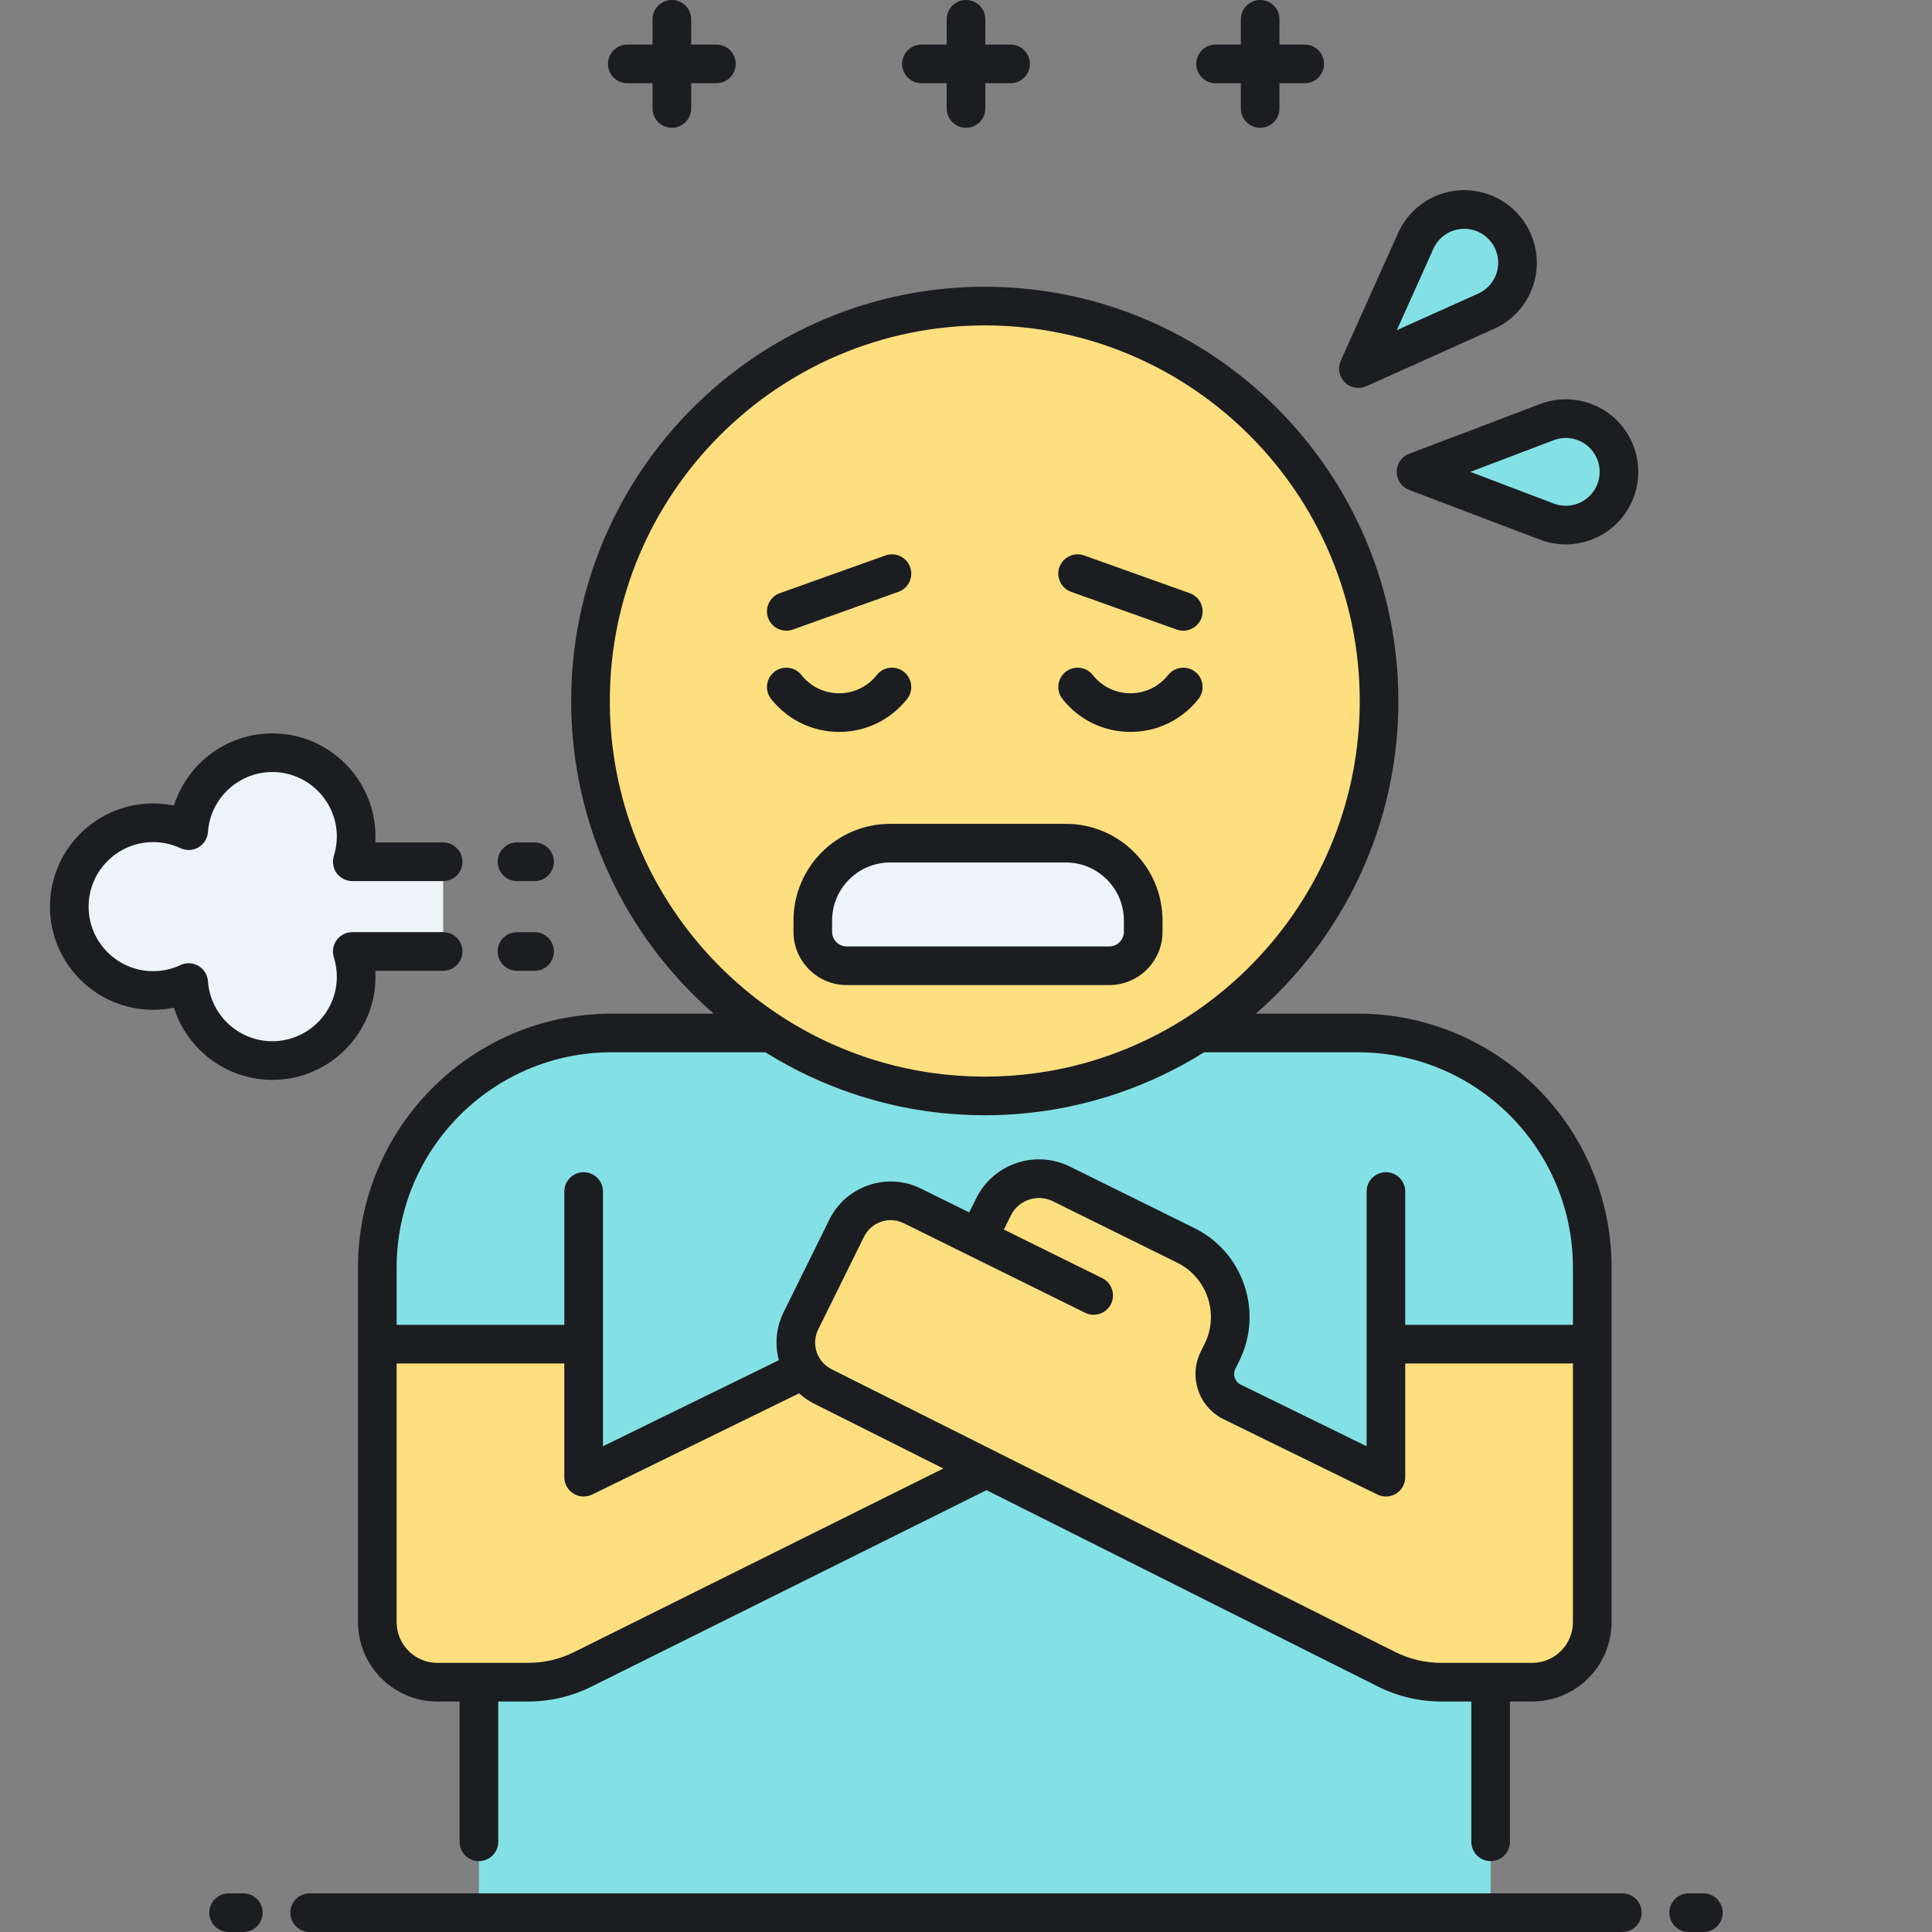
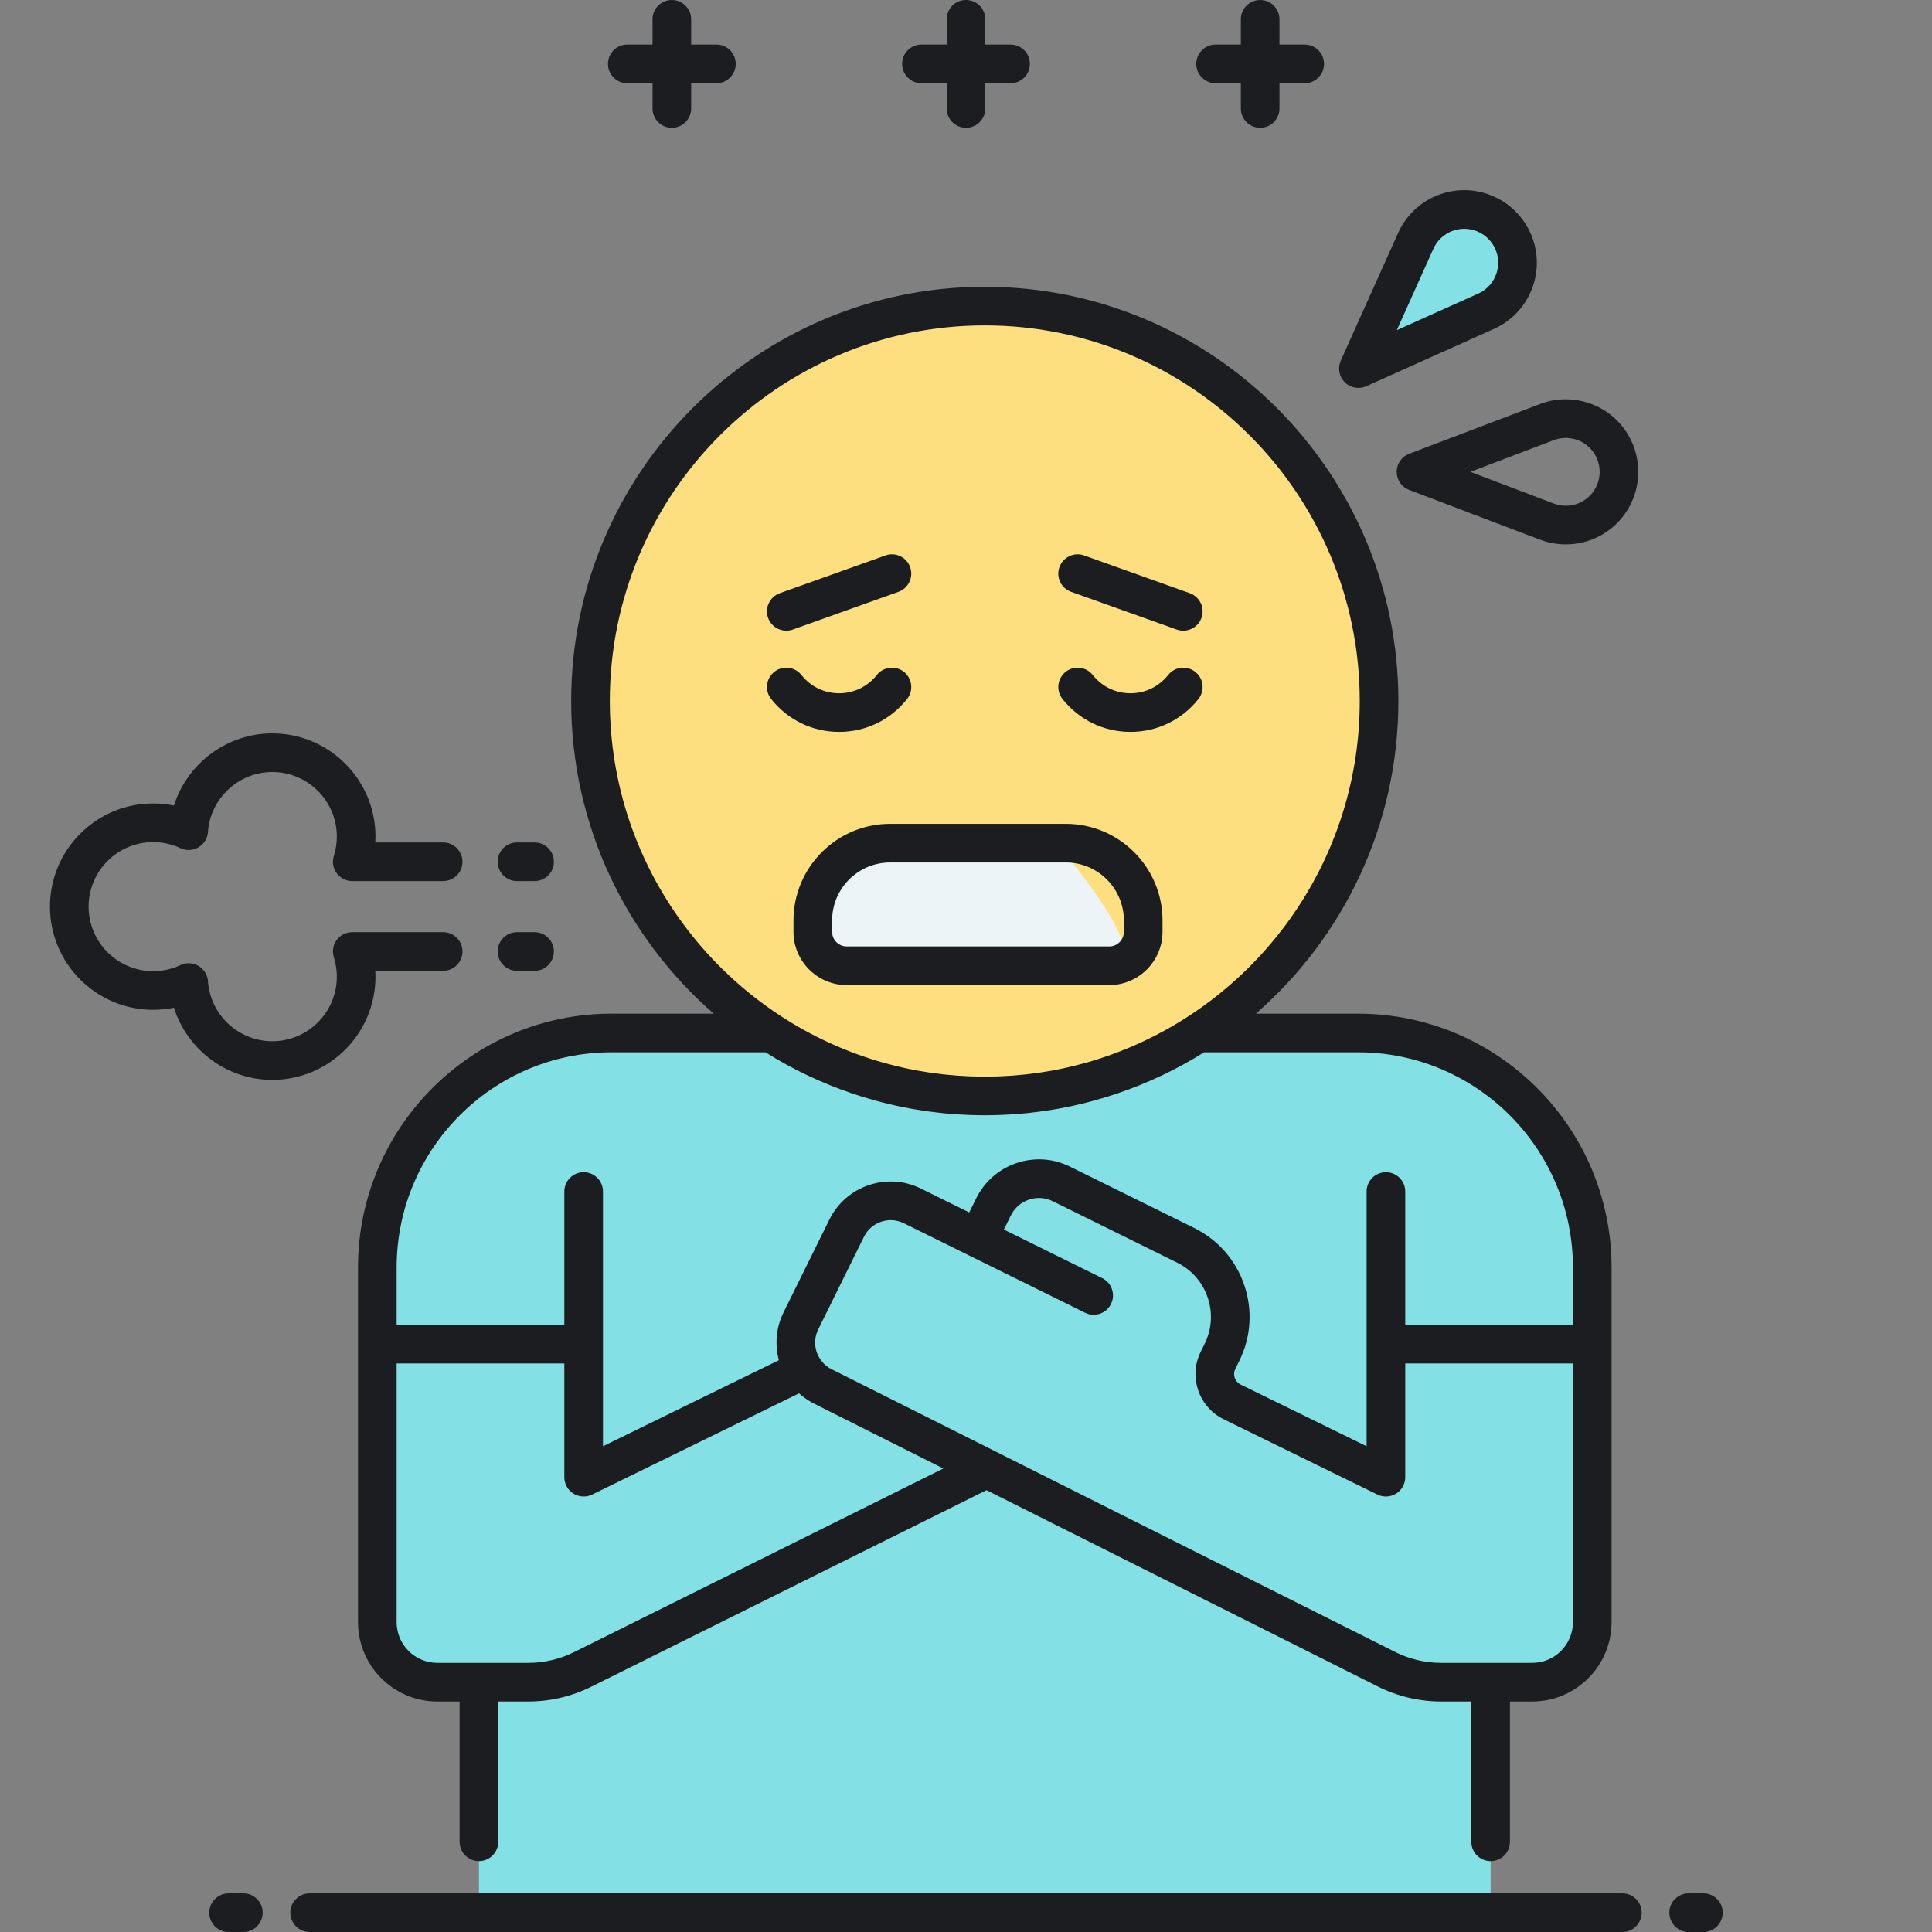
<svg xmlns="http://www.w3.org/2000/svg" id="Layer_1" style="enable-background:new 0 0 500 500;" version="1.1" viewBox="0 0 500 500" xml:space="preserve">
  <rect x="0" y="0" width="500" height="500" fill="#808080" stroke="none" />
  <style type="text/css">
	.st0{fill:#83E1E5;}
	.st1{fill:#AAB1BA;}
	.st2{fill:#FDDF7F;}
	.st3{fill:#ECF4F7;}
	.st4{fill:#1C1D21;}
</style>
  <g>
    <path class="st0" d="M351.453,267.333H310.16c-15.934,10.312-34.918,16.3-55.299,16.3s-39.365-5.988-55.299-16.3H158.27   c-33.479,0-60.62,27.185-60.62,60.72v91.751c0,8.583,6.947,15.542,15.515,15.542h10.781V495h130.915h130.915v-59.655h10.781   c8.569,0,15.515-6.958,15.515-15.542v-91.751C412.073,294.518,384.933,267.333,351.453,267.333z" />
  </g>
  <g>
-     <path class="st3" d="M114.687,223.025H91.166c0.65-2.061,1.007-4.252,1.007-6.528c0-11.984-9.715-21.699-21.7-21.699   c-11.474,0-20.862,8.908-21.641,20.184c-2.794-1.311-5.912-2.047-9.203-2.047c-11.984,0-21.7,9.715-21.7,21.7s9.715,21.7,21.7,21.7   c3.291,0,6.409-0.736,9.203-2.048c0.779,11.277,10.167,20.185,21.641,20.185c11.984,0,21.7-9.715,21.7-21.7   c0-2.276-0.357-4.467-1.007-6.528h23.522V223.025z" />
-   </g>
+     </g>
  <g>
    <g>
      <ellipse class="st2" cx="254.861" cy="181.423" rx="102.041" ry="102.209" />
    </g>
  </g>
  <g>
-     <path class="st2" d="M358.675,347.862v34.435l-39.818-19.495c-3.969-1.961-5.597-6.768-3.637-10.737l1.021-2.068   c5.06-10.244,0.857-22.65-9.387-27.71l-32.166-15.888c-6.496-3.208-14.363-0.543-17.572,5.953l-4.013,8.125l-16.988-8.391   c-6.281-3.103-13.893-0.517-17,5.775l-11.841,23.973c-2.067,4.185-1.609,8.949,0.77,12.588l-56.997,27.876v-34.435H97.65v71.941   c0,8.583,6.947,15.541,15.515,15.541h23.607c4.894,0,9.72-1.143,14.094-3.337l104.456-51.942l103.534,51.942   c4.374,2.194,9.2,3.337,14.094,3.337h23.607c8.569,0,15.515-6.958,15.515-15.541v-71.941H358.675z" />
-   </g>
+     </g>
  <g>
-     <path class="st3" d="M287.072,249.938h-67.935c-4.852,0-8.786-3.934-8.786-8.786v-2.929c0-11.053,8.96-20.013,20.013-20.013h45.482   c11.053,0,20.013,8.96,20.013,20.013v2.929C295.858,246.005,291.924,249.938,287.072,249.938z" />
+     <path class="st3" d="M287.072,249.938h-67.935c-4.852,0-8.786-3.934-8.786-8.786v-2.929c0-11.053,8.96-20.013,20.013-20.013h45.482   v2.929C295.858,246.005,291.924,249.938,287.072,249.938z" />
  </g>
  <g>
    <path class="st0" d="M381.288,54.414L381.288,54.414c-6.193-1.064-12.322,2.198-14.896,7.931l-14.841,33.047l33.047-14.841   c5.732-2.574,8.995-8.703,7.931-14.896v0C391.54,59.905,387.037,55.402,381.288,54.414z" />
  </g>
  <g>
-     <path class="st0" d="M416.467,114.168L416.467,114.168c-3.627-5.132-10.267-7.158-16.141-4.925l-33.862,12.873l33.862,12.873   c5.874,2.233,12.514,0.207,16.141-4.925v0C419.834,125.301,419.834,118.932,416.467,114.168z" />
-   </g>
+     </g>
  <path class="st4" d="M233.466,16.535c0-2.761,2.238-5,5-5H245V5c0-2.761,2.238-5,5-5s5,2.239,5,5v6.535h6.534c2.762,0,5,2.239,5,5  s-2.238,5-5,5H255v6.534c0,2.761-2.238,5-5,5s-5-2.239-5-5v-6.534h-6.534C235.704,21.535,233.466,19.296,233.466,16.535z   M162.337,21.535h6.534v6.534c0,2.761,2.238,5,5,5s5-2.239,5-5v-6.534h6.535c2.762,0,5-2.239,5-5s-2.238-5-5-5h-6.535V5  c0-2.761-2.238-5-5-5s-5,2.239-5,5v6.535h-6.534c-2.762,0-5,2.239-5,5S159.575,21.535,162.337,21.535z M314.594,21.535h6.535v6.534  c0,2.761,2.238,5,5,5s5-2.239,5-5v-6.534h6.534c2.762,0,5-2.239,5-5s-2.238-5-5-5h-6.534V5c0-2.761-2.238-5-5-5s-5,2.239-5,5v6.535  h-6.535c-2.762,0-5,2.239-5,5S311.832,21.535,314.594,21.535z M147.82,181.423c0-59.115,48.019-107.209,107.041-107.209  s107.041,48.094,107.041,107.209c0,32.261-14.303,61.238-36.889,80.909h26.439c36.183,0,65.62,29.482,65.62,65.72v19.81v71.941v0  c0,8.495-5.177,15.802-12.538,18.924c-2.454,1.041-5.15,1.617-7.978,1.617h-5.781v36.313c0,2.761-2.238,5-5,5s-5-2.239-5-5v-36.313  h-7.826c-5.644,0-11.293-1.338-16.336-3.869l-101.302-50.822l-102.22,50.831c-5.029,2.523-10.678,3.86-16.32,3.86h-7.825v36.313  c0,2.761-2.238,5-5,5s-5-2.239-5-5v-36.313h-5.782c-2.828,0-5.524-0.576-7.978-1.617c-7.36-3.123-12.537-10.43-12.537-18.924v0  v-71.941v-19.81c0-36.238,29.437-65.72,65.619-65.72h26.439C162.123,242.662,147.82,213.685,147.82,181.423z M244.133,380.045  l-33.353-16.733c-0.011-0.005-0.021-0.013-0.033-0.018c-0.43-0.215-0.847-0.451-1.257-0.7c-0.181-0.109-0.358-0.223-0.534-0.338  c-0.219-0.144-0.432-0.293-0.644-0.446c-0.528-0.379-1.035-0.781-1.515-1.213l-53.55,26.191c-1.55,0.757-3.38,0.664-4.845-0.25  c-1.463-0.914-2.353-2.517-2.353-4.242v-29.435H102.65v66.941c0,5.086,3.611,9.342,8.398,10.327  c0.684,0.141,1.392,0.214,2.116,0.214h10.782h12.825c4.094,0,8.191-0.971,11.852-2.807L244.133,380.045z M396.558,430.345  c5.798,0,10.516-4.729,10.516-10.542v-66.94l-43.398,0v29.435c0,1.726-0.89,3.329-2.354,4.242c-1.464,0.914-3.296,1.007-4.845,0.249  l-39.818-19.496c-6.45-3.186-9.1-11.006-5.922-17.441l1.022-2.068c1.855-3.757,2.137-8.012,0.793-11.981  c-1.345-3.969-4.154-7.176-7.911-9.032l-32.166-15.888c-1.944-0.96-4.146-1.106-6.2-0.41c-2.054,0.696-3.714,2.149-4.674,4.094  l-1.799,3.642l25.452,12.571c2.477,1.223,3.492,4.221,2.27,6.697c-0.872,1.764-2.645,2.787-4.487,2.787  c-0.743,0-1.498-0.167-2.21-0.518l-29.936-14.786l-16.988-8.391c-1.072-0.529-2.228-0.796-3.39-0.796  c-0.832,0-1.667,0.137-2.479,0.412c-1.947,0.662-3.522,2.043-4.435,3.89l-11.841,23.974c-0.913,1.847-1.053,3.938-0.395,5.887  c0.206,0.608,0.489,1.175,0.827,1.702c0.012,0.018,0.028,0.031,0.039,0.049c0.375,0.573,0.811,1.08,1.302,1.521  c0.027,0.024,0.055,0.046,0.082,0.069c0.201,0.176,0.413,0.337,0.632,0.49c0.062,0.043,0.122,0.087,0.185,0.129  c0.258,0.168,0.524,0.327,0.804,0.465c0.009,0.004,0.018,0.009,0.027,0.014l42.301,21.222c0.001,0,0.002,0.001,0.003,0.002  l103.531,51.94c3.659,1.836,7.757,2.807,11.852,2.807h12.826H396.558z M289.234,282.962c-0.038,0.013-0.075,0.026-0.113,0.039  c-0.747,0.253-1.496,0.497-2.249,0.733c-0.253,0.08-0.508,0.156-0.762,0.233c-1.072,0.327-2.148,0.638-3.23,0.931  c-0.493,0.134-0.986,0.271-1.482,0.398c-0.51,0.13-1.022,0.253-1.534,0.376c-0.597,0.144-1.197,0.282-1.798,0.416  c-0.441,0.098-0.882,0.197-1.324,0.29c-1.009,0.211-2.022,0.41-3.042,0.592c-0.251,0.045-0.503,0.083-0.755,0.125  c-0.861,0.147-1.726,0.285-2.594,0.412c-0.34,0.049-0.679,0.097-1.02,0.143c-0.91,0.124-1.824,0.236-2.741,0.337  c-0.199,0.022-0.397,0.048-0.597,0.068c-1.107,0.115-2.22,0.211-3.337,0.292c-0.275,0.02-0.551,0.035-0.826,0.053  c-0.875,0.057-1.753,0.103-2.634,0.138c-0.316,0.013-0.632,0.026-0.948,0.036c-1.125,0.035-2.254,0.059-3.388,0.059  s-2.262-0.024-3.388-0.059c-0.316-0.01-0.632-0.023-0.948-0.036c-0.881-0.036-1.759-0.082-2.634-0.138  c-0.275-0.018-0.551-0.033-0.826-0.053c-1.117-0.081-2.23-0.177-3.337-0.292c-0.199-0.021-0.398-0.046-0.597-0.068  c-0.917-0.101-1.831-0.213-2.741-0.337c-0.34-0.046-0.68-0.094-1.02-0.143c-0.868-0.127-1.733-0.264-2.594-0.412  c-0.251-0.043-0.504-0.081-0.755-0.125c-1.019-0.182-2.032-0.381-3.042-0.592c-0.442-0.092-0.883-0.192-1.324-0.29  c-0.601-0.133-1.2-0.272-1.798-0.416c-0.512-0.123-1.024-0.246-1.534-0.376c-0.496-0.127-0.989-0.264-1.482-0.398  c-1.082-0.293-2.158-0.604-3.23-0.931c-0.254-0.078-0.509-0.154-0.762-0.233c-0.752-0.236-1.502-0.48-2.249-0.733  c-0.038-0.013-0.075-0.026-0.113-0.039c-7.81-2.651-15.323-6.199-22.384-10.63H158.27c-30.669,0-55.619,24.996-55.619,55.72v14.81  h43.397v-34.5c0-2.761,2.238-5,5-5s5,2.239,5,5v39.49c0,0.003,0.001,0.006,0.001,0.01v26.423l45.525-22.267  c-1.112-4.151-0.703-8.511,1.219-12.401l11.84-23.973c2.094-4.239,5.711-7.411,10.185-8.93c4.479-1.521,9.277-1.206,13.513,0.887  l12.506,6.177l1.798-3.641c2.144-4.339,5.848-7.584,10.432-9.137c4.582-1.553,9.497-1.229,13.837,0.916l32.166,15.888  c6.152,3.039,10.753,8.291,12.954,14.79c2.202,6.499,1.74,13.466-1.299,19.618l-1.021,2.068c-0.735,1.491-0.122,3.303,1.369,4.04  l32.604,15.963v-26.42v-39.5c0-2.761,2.238-5,5-5s5,2.239,5,5v34.5h43.398v-14.81c0-30.724-24.951-55.72-55.62-55.72h-39.835  C304.557,276.764,297.045,280.312,289.234,282.962z M157.82,181.423c0,43.418,28.565,80.276,67.857,92.714  c0.208,0.065,0.415,0.132,0.623,0.196c0.622,0.192,1.246,0.379,1.873,0.56c0.374,0.107,0.75,0.207,1.125,0.31  c0.833,0.228,1.671,0.445,2.513,0.652c0.553,0.135,1.106,0.269,1.661,0.394c0.425,0.096,0.85,0.189,1.277,0.279  c0.712,0.15,1.426,0.293,2.141,0.427c0.26,0.049,0.518,0.103,0.778,0.149c0.968,0.174,1.939,0.33,2.914,0.474  c0.301,0.044,0.603,0.085,0.905,0.127c0.799,0.11,1.599,0.211,2.402,0.302c0.243,0.027,0.484,0.058,0.728,0.083  c1.021,0.108,2.045,0.2,3.071,0.275c0.213,0.016,0.427,0.026,0.641,0.041c0.847,0.057,1.695,0.102,2.544,0.137  c0.284,0.011,0.567,0.023,0.851,0.032c1.044,0.034,2.089,0.056,3.137,0.056s2.093-0.022,3.137-0.056  c0.284-0.009,0.568-0.021,0.851-0.032c0.85-0.035,1.698-0.08,2.544-0.137c0.213-0.015,0.428-0.025,0.641-0.041  c1.026-0.075,2.05-0.167,3.071-0.275c0.243-0.025,0.485-0.056,0.728-0.083c0.802-0.091,1.603-0.192,2.402-0.302  c0.302-0.042,0.604-0.083,0.905-0.127c0.974-0.144,1.946-0.3,2.914-0.474c0.26-0.047,0.518-0.101,0.778-0.149  c0.716-0.134,1.429-0.277,2.141-0.427c0.427-0.09,0.853-0.183,1.277-0.279c0.555-0.125,1.108-0.259,1.661-0.394  c0.842-0.207,1.68-0.424,2.513-0.652c0.375-0.103,0.751-0.203,1.125-0.31c0.627-0.18,1.251-0.367,1.873-0.56  c0.208-0.064,0.415-0.13,0.623-0.196c39.292-12.438,67.857-49.296,67.857-92.714c0-53.601-43.532-97.209-97.041-97.209  S157.82,127.822,157.82,181.423z M440.835,490h-3.813c-2.762,0-5,2.239-5,5s2.238,5,5,5h3.813c2.762,0,5-2.239,5-5  S443.597,490,440.835,490z M419.862,490H80.138c-2.762,0-5,2.239-5,5s2.238,5,5,5h339.725c2.762,0,5-2.239,5-5  S422.624,490,419.862,490z M62.978,490h-3.813c-2.762,0-5,2.239-5,5s2.238,5,5,5h3.813c2.762,0,5-2.239,5-5S65.739,490,62.978,490z   M234.756,180.898c1.714-2.166,1.347-5.31-0.818-7.023c-2.165-1.713-5.31-1.347-7.023,0.819c-2.376,3.003-5.93,4.725-9.751,4.725  s-7.376-1.722-9.752-4.725c-1.713-2.167-4.858-2.532-7.023-0.819c-2.165,1.713-2.532,4.858-0.818,7.023  c4.283,5.415,10.696,8.521,17.594,8.521C224.06,189.419,230.473,186.313,234.756,180.898z M309.335,173.875  c-2.166-1.713-5.31-1.347-7.023,0.819c-2.376,3.003-5.931,4.725-9.752,4.725s-7.375-1.722-9.751-4.725  c-1.714-2.167-4.857-2.532-7.023-0.819c-2.165,1.713-2.532,4.858-0.818,7.023c4.283,5.415,10.696,8.521,17.593,8.521  c6.897,0,13.311-3.106,17.594-8.521C311.867,178.733,311.5,175.588,309.335,173.875z M230.363,213.21h45.481  c13.793,0,25.014,11.221,25.014,25.013v2.929c0,7.602-6.185,13.786-13.787,13.786h-67.935c-7.602,0-13.786-6.185-13.786-13.786  v-2.929C205.351,224.431,216.571,213.21,230.363,213.21z M275.845,223.21h-45.481c-8.278,0-15.013,6.735-15.013,15.013v2.929  c0,2.088,1.698,3.786,3.786,3.786h67.935c2.088,0,3.787-1.698,3.787-3.786v-2.929C290.858,229.945,284.123,223.21,275.845,223.21z   M97.173,252.771c0-0.51-0.015-1.02-0.044-1.528h17.559c2.762,0,5-2.239,5-5s-2.238-5-5-5H91.166c-1.593,0-3.091,0.759-4.032,2.044  c-0.942,1.285-1.216,2.941-0.736,4.461c0.515,1.629,0.775,3.319,0.775,5.023c0,9.208-7.491,16.7-16.699,16.7  c-8.736,0-16.052-6.821-16.653-15.529c-0.114-1.646-1.032-3.129-2.454-3.966c-1.424-0.836-3.167-0.915-4.659-0.216  c-2.225,1.044-4.606,1.574-7.078,1.574c-9.208,0-16.699-7.492-16.699-16.7s7.491-16.7,16.699-16.7c2.472,0,4.854,0.529,7.079,1.574  c1.493,0.7,3.236,0.62,4.658-0.216c1.422-0.836,2.34-2.32,2.454-3.965c0.602-8.708,7.917-15.529,16.653-15.529  c9.208,0,16.699,7.491,16.699,16.699c0,1.704-0.261,3.394-0.775,5.023c-0.479,1.519-0.206,3.176,0.736,4.461  c0.941,1.285,2.439,2.044,4.032,2.044h23.521c2.762,0,5-2.239,5-5s-2.238-5-5-5H97.129c0.029-0.508,0.044-1.018,0.044-1.528  c0-14.722-11.978-26.699-26.699-26.699c-11.83,0-22.03,7.824-25.462,18.679c-1.758-0.36-3.555-0.542-5.383-0.542  c-14.722,0-26.699,11.978-26.699,26.7s11.978,26.7,26.699,26.7c1.828,0,3.626-0.182,5.383-0.542  c3.433,10.855,13.632,18.679,25.462,18.679C85.195,279.471,97.173,267.494,97.173,252.771z M133.796,228.025h4.551  c2.762,0,5-2.239,5-5s-2.238-5-5-5h-4.551c-2.762,0-5,2.239-5,5S131.034,228.025,133.796,228.025z M133.796,251.244h4.551  c2.762,0,5-2.239,5-5s-2.238-5-5-5h-4.551c-2.762,0-5,2.239-5,5S131.034,251.244,133.796,251.244z M348.016,98.927  c-1.469-1.468-1.877-3.69-1.026-5.584l14.842-33.046c3.511-7.816,11.855-12.262,20.304-10.81c7.82,1.344,13.977,7.5,15.321,15.321  c1.451,8.444-2.994,16.793-10.81,20.304L353.6,99.953c-0.658,0.295-1.355,0.439-2.048,0.439  C350.252,100.392,348.974,99.885,348.016,98.927z M361.5,85.442l21.049-9.453c3.652-1.641,5.73-5.542,5.052-9.488  c-0.628-3.655-3.505-6.532-7.159-7.16c-0.499-0.086-0.998-0.127-1.491-0.127c-3.406,0-6.563,1.988-7.996,5.179L361.5,85.442z   M364.688,117.443l33.861-12.874c8.007-3.045,17.056-0.284,22.001,6.714l-4.084,2.885l4.085-2.885  c4.578,6.48,4.578,15.187-0.001,21.667c-3.599,5.092-9.37,7.941-15.333,7.941c-2.23,0-4.487-0.399-6.668-1.228l-33.861-12.873  c-1.94-0.738-3.224-2.598-3.224-4.674C361.465,120.041,362.748,118.181,364.688,117.443z M380.535,122.117l21.567,8.199  c3.744,1.423,7.971,0.134,10.28-3.137c2.141-3.028,2.142-7.097,0.001-10.125c-2.311-3.27-6.537-4.562-10.281-3.137L380.535,122.117z   M203.49,163.227c0.559,0,1.126-0.094,1.683-0.293l27.345-9.769c2.6-0.929,3.955-3.79,3.026-6.391  c-0.93-2.6-3.787-3.957-6.392-3.026l-27.345,9.769c-2.6,0.929-3.955,3.79-3.026,6.391  C199.512,161.952,201.437,163.227,203.49,163.227z M277.205,153.165l27.345,9.769c0.557,0.199,1.124,0.293,1.683,0.293  c2.053,0,3.979-1.275,4.709-3.319c0.929-2.601-0.427-5.461-3.026-6.391l-27.345-9.769c-2.603-0.93-5.463,0.426-6.392,3.026  S274.605,152.235,277.205,153.165z" />
</svg>